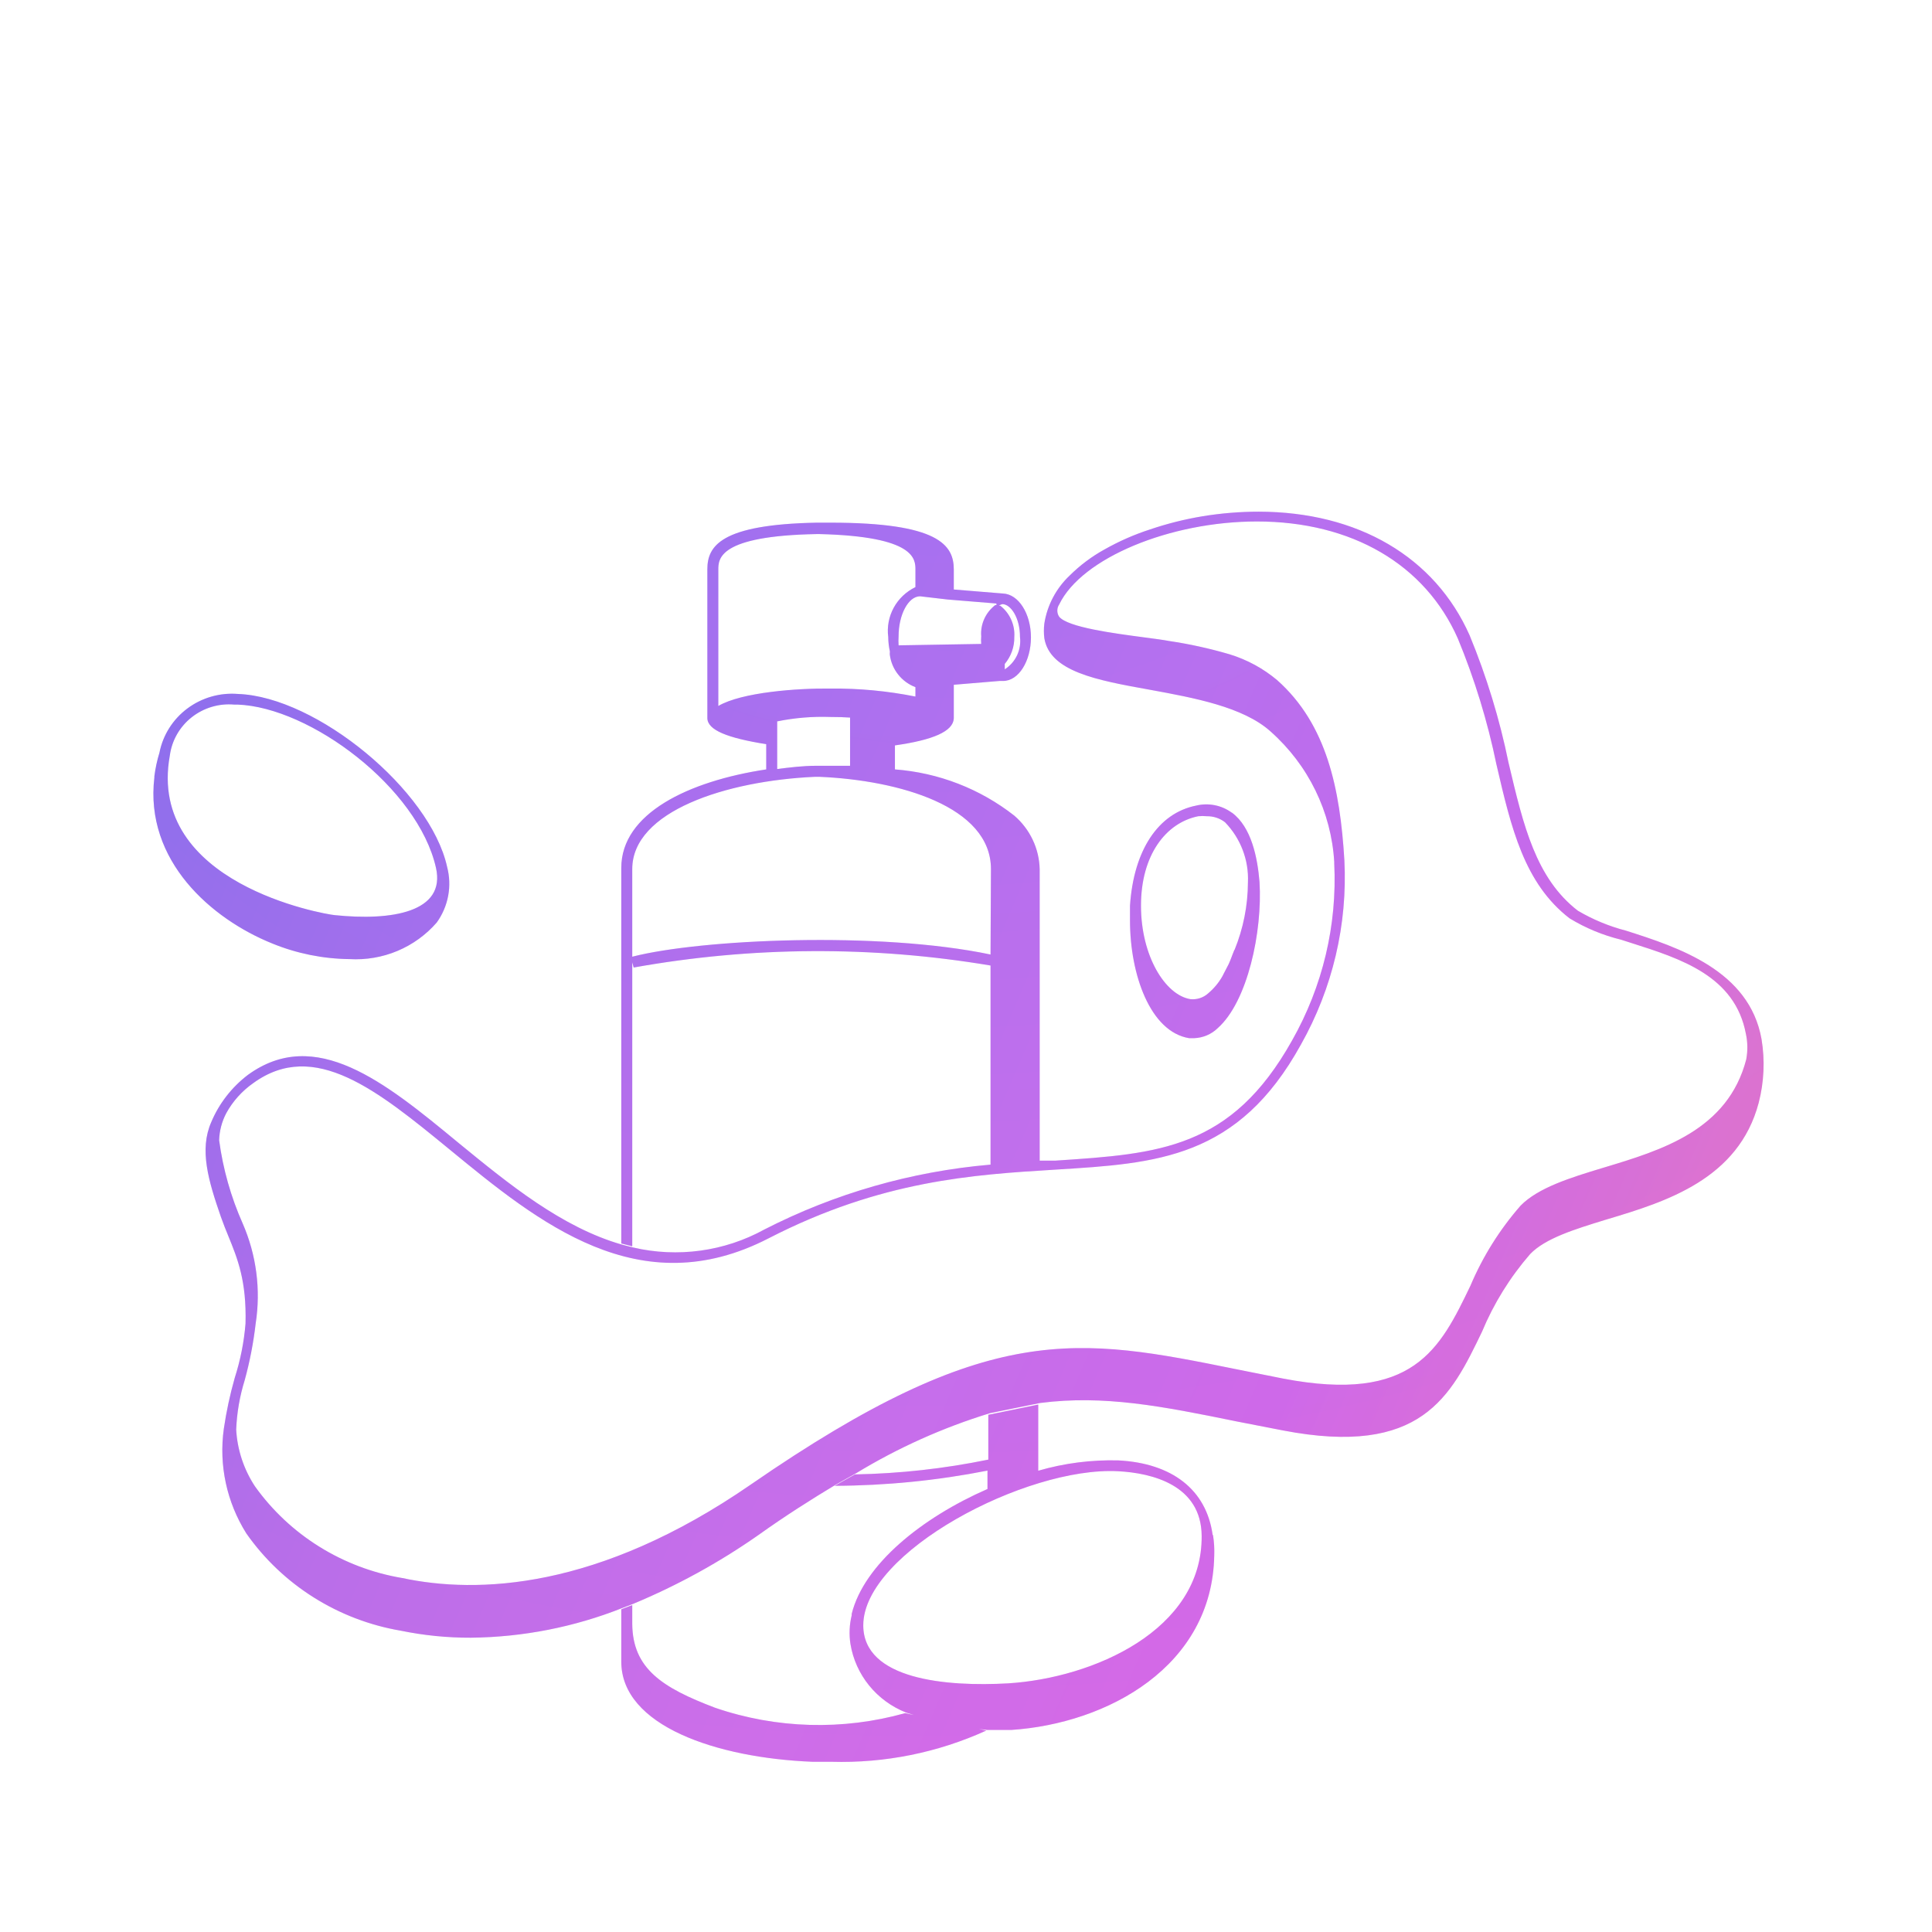
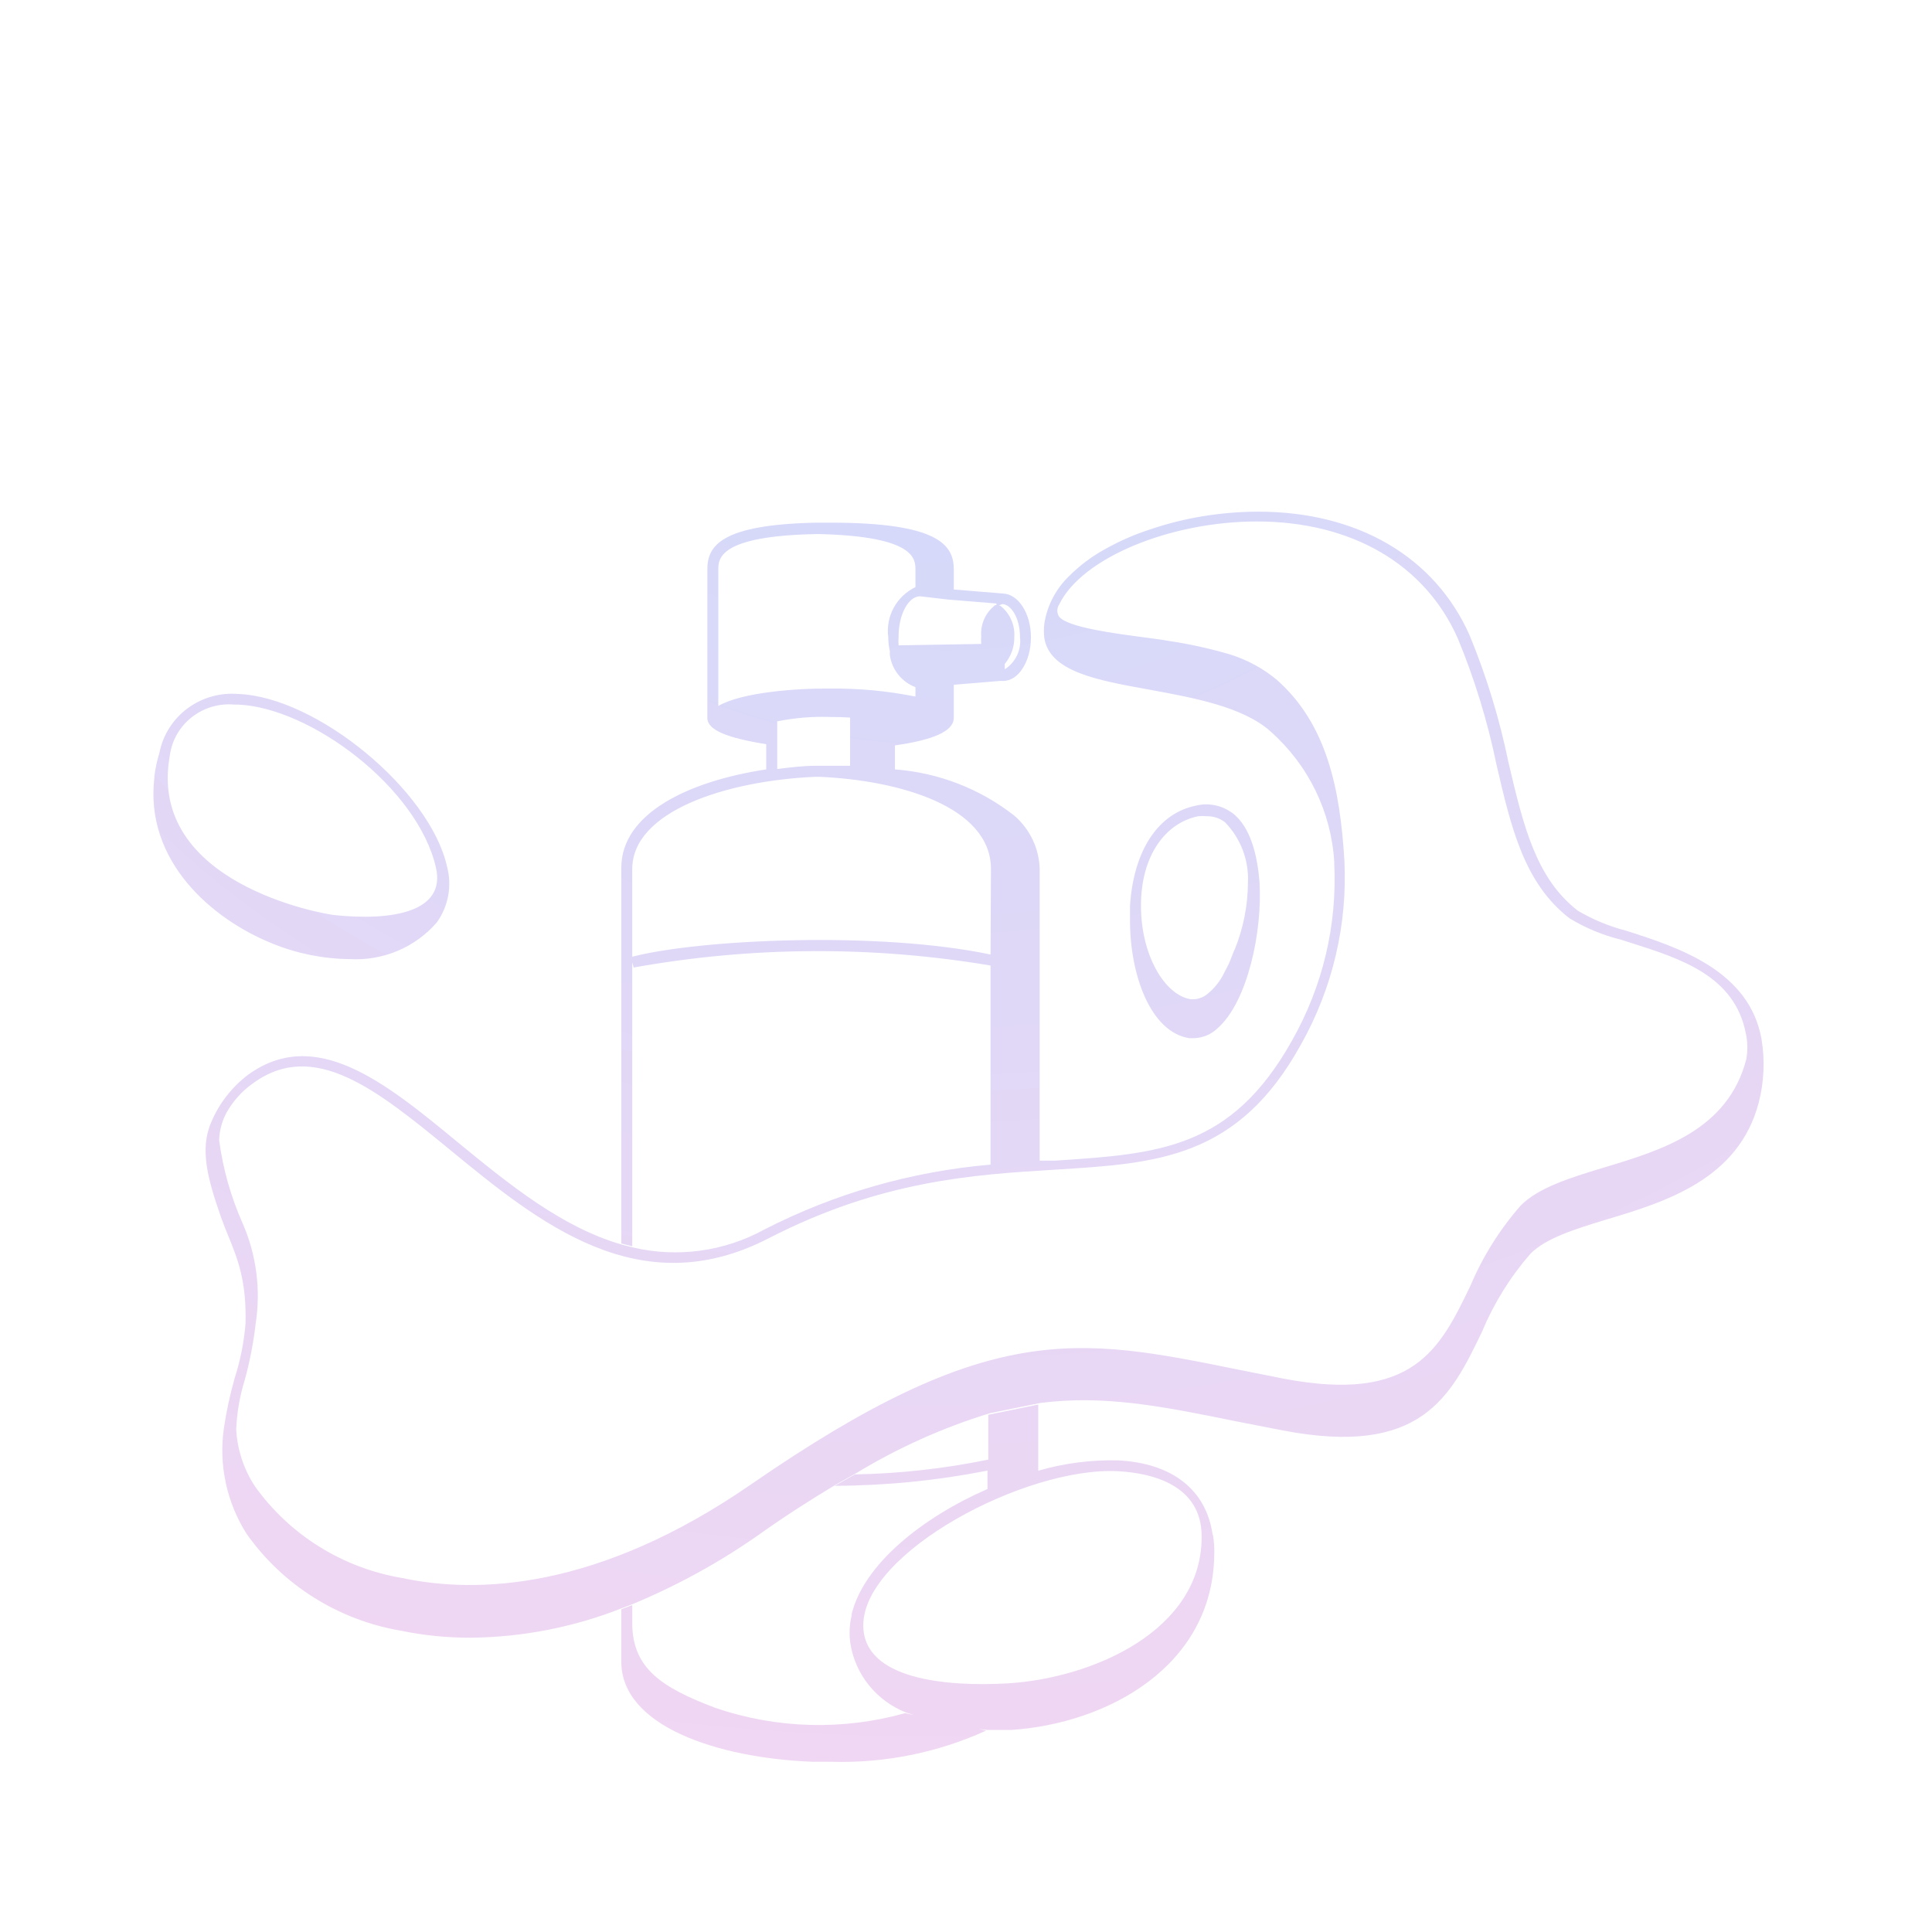
<svg xmlns="http://www.w3.org/2000/svg" width="104" height="104" viewBox="0 0 104 104" fill="none">
-   <path fill-rule="evenodd" clip-rule="evenodd" d="M87.535 50.1C90.333 50.994 94.168 52.233 94.824 55.938C95.013 57.078 94.961 58.245 94.671 59.364C93.589 63.468 89.688 64.685 86.552 65.623L86.423 65.662C84.755 66.175 83.187 66.657 82.367 67.508C81.284 68.756 80.409 70.167 79.777 71.687L79.771 71.7C78.101 75.164 76.522 78.44 69.046 76.998L66.554 76.513C62.555 75.695 59.419 75.081 55.998 75.522L53.288 76.072C50.76 76.847 48.34 77.933 46.087 79.303L44.994 79.917C43.705 80.693 42.317 81.566 40.809 82.643C38.708 84.112 36.451 85.351 34.078 86.338L33.488 86.564C30.898 87.59 28.137 88.13 25.346 88.158C24.08 88.162 22.816 88.036 21.576 87.781C19.907 87.497 18.312 86.887 16.884 85.988C15.456 85.09 14.225 83.919 13.261 82.546C12.204 80.864 11.774 78.872 12.048 76.912C12.184 75.985 12.381 75.067 12.638 74.165C12.942 73.216 13.136 72.237 13.217 71.246C13.277 68.952 12.788 67.754 12.295 66.547C12.158 66.211 12.021 65.875 11.895 65.515C11.206 63.533 10.725 61.885 11.37 60.409C11.79 59.407 12.469 58.531 13.337 57.867C16.976 55.217 20.713 58.244 24.625 61.475L24.717 61.551C27.39 63.737 30.247 66.075 33.488 67.001L34.078 67.152C36.474 67.713 38.997 67.367 41.148 66.183C44.931 64.245 49.063 63.059 53.31 62.693L53.321 62.692V51.974C46.96 50.905 40.459 50.942 34.11 52.082L34.034 51.802V67.088L33.444 66.937V46.717C33.444 43.787 37.05 42.053 41.246 41.417V40.06C39.17 39.726 38.077 39.306 38.077 38.649V30.645C38.077 29.395 38.788 28.232 43.967 28.135H44.699C50.535 28.135 51.343 29.342 51.343 30.656V31.733L53.988 31.949C54.829 31.981 55.496 33.036 55.496 34.308C55.496 35.579 54.84 36.656 53.999 36.656H53.802L51.343 36.861V38.681C51.3 39.371 50.229 39.834 48.174 40.125V41.417C50.52 41.594 52.759 42.461 54.6 43.906C55.017 44.266 55.354 44.707 55.589 45.202C55.825 45.697 55.953 46.235 55.966 46.782V62.477H56.818L56.888 62.472C62.37 62.109 66.284 61.849 69.549 56.014C71.2 53.105 71.987 49.798 71.822 46.469V46.394C71.661 43.699 70.428 41.175 68.39 39.371C66.921 38.051 64.27 37.565 61.928 37.135L61.899 37.13C59.014 36.613 56.523 36.15 56.217 34.361C56.184 34.097 56.184 33.829 56.217 33.564C56.372 32.578 56.852 31.67 57.583 30.979C58.137 30.429 58.766 29.957 59.452 29.579C60.228 29.139 61.049 28.778 61.899 28.502C62.822 28.189 63.768 27.951 64.73 27.791C65.73 27.627 66.742 27.544 67.757 27.543C73.111 27.553 77.242 29.988 79.11 34.2C80.026 36.421 80.729 38.722 81.208 41.073L81.222 41.129C82.003 44.434 82.675 47.277 84.935 49.023C85.746 49.501 86.621 49.864 87.535 50.1ZM86.316 62.857C89.457 61.911 93.013 60.84 94.004 57.016V57.005C94.085 56.559 94.078 56.102 93.983 55.658C93.4 52.537 90.48 51.609 87.817 50.762C87.63 50.703 87.445 50.644 87.262 50.584C86.282 50.345 85.345 49.956 84.487 49.432C82.05 47.547 81.35 44.584 80.553 41.148C80.076 38.831 79.381 36.562 78.476 34.372C76.717 30.387 72.772 28.071 67.658 28.071C62.992 28.071 58.228 30.031 57.015 32.541C56.95 32.639 56.916 32.753 56.916 32.87C56.916 32.986 56.95 33.1 57.015 33.198C57.476 33.766 59.929 34.09 61.61 34.312C62.16 34.384 62.627 34.446 62.916 34.502C64.024 34.666 65.12 34.907 66.194 35.223C67.133 35.511 68.003 35.984 68.751 36.613C71.428 38.994 72.138 42.473 72.368 46.308C72.544 49.766 71.734 53.203 70.029 56.229C66.647 62.361 62.283 62.627 56.831 62.96L56.807 62.962L56.788 62.963C52.411 63.232 47.444 63.537 41.377 66.657C34.406 70.255 28.985 65.806 24.199 61.874C20.309 58.685 16.921 55.928 13.643 58.297C13.034 58.721 12.533 59.278 12.179 59.924C11.943 60.374 11.812 60.871 11.796 61.378C12.002 62.924 12.429 64.432 13.064 65.86C13.803 67.555 14.046 69.421 13.763 71.246C13.644 72.275 13.447 73.294 13.173 74.294C12.904 75.158 12.75 76.052 12.714 76.955C12.775 78.04 13.121 79.091 13.72 80.004C14.647 81.304 15.826 82.411 17.19 83.259C18.553 84.108 20.074 84.682 21.664 84.948C25.663 85.799 32.176 85.605 40.427 79.906C53.277 71.03 58.009 71.978 66.587 73.713L69.068 74.208C76.094 75.555 77.515 72.614 79.154 69.21C79.817 67.642 80.728 66.188 81.853 64.901C82.793 63.942 84.498 63.404 86.29 62.865L86.316 62.857ZM21.396 51.188C20.581 51.53 19.696 51.681 18.812 51.629C17.386 51.613 15.976 51.328 14.659 50.789C11.392 49.475 7.775 46.34 8.31 41.848V41.784C8.365 41.353 8.457 40.928 8.584 40.513C8.771 39.566 9.306 38.72 10.086 38.138C10.867 37.556 11.837 37.277 12.812 37.356C17.052 37.507 23.161 42.548 24.068 46.663C24.202 47.172 24.222 47.704 24.125 48.222C24.029 48.739 23.819 49.229 23.511 49.658C22.935 50.322 22.211 50.846 21.396 51.188ZM10.313 38.615C9.668 39.126 9.248 39.864 9.141 40.674C7.895 47.568 17.446 49.206 18.003 49.26C21.096 49.583 24.013 49.098 23.467 46.706C22.494 42.408 16.703 38.067 12.78 37.927H12.605C11.78 37.856 10.959 38.103 10.313 38.615ZM60.206 78.614C63.09 78.765 64.937 80.187 65.276 82.621L65.298 82.643C65.354 82.999 65.376 83.36 65.363 83.72C65.265 89.698 59.626 92.779 54.436 93.124H53.496H53.146C52.999 93.109 52.851 93.092 52.704 93.073L53.092 93.156C50.482 94.345 47.628 94.92 44.754 94.837H43.738C38.569 94.632 33.444 92.898 33.444 89.451V86.628L34.034 86.402V87.415C34.056 89.828 35.651 90.851 38.492 91.928C41.79 93.06 45.362 93.161 48.721 92.219L49.199 92.322C49.057 92.278 48.916 92.233 48.775 92.187C47.996 91.88 47.311 91.379 46.786 90.733C46.262 90.088 45.915 89.319 45.781 88.503C45.7 87.987 45.722 87.459 45.847 86.952V86.876C46.512 84.199 49.636 81.694 53.157 80.153V79.163C50.448 79.697 47.692 79.971 44.929 79.982L46.022 79.368C48.435 79.324 50.838 79.057 53.201 78.571V76.158L55.889 75.608V79.171L55.911 79.163C57.305 78.761 58.754 78.575 60.206 78.614ZM46.47 87.49C46.47 90.409 50.928 90.808 54.283 90.614C58.85 90.323 64.73 87.76 64.686 82.675C64.664 79.939 62.02 79.293 60.184 79.196C55.212 78.937 46.47 83.569 46.47 87.49ZM65.384 43.343C65.717 43.408 66.031 43.545 66.303 43.744H66.314C67.374 44.531 67.691 46.179 67.8 47.471C67.964 50.164 67.155 53.924 65.549 55.346C65.21 55.676 64.758 55.868 64.281 55.885H64.008C61.921 55.54 60.828 52.47 60.828 49.55V48.753C61.025 45.769 62.347 43.776 64.38 43.367C64.709 43.286 65.052 43.278 65.384 43.343ZM66.347 51.382L66.445 51.134H66.456C66.928 49.976 67.173 48.741 67.177 47.493C67.203 46.9 67.107 46.308 66.894 45.753C66.682 45.197 66.358 44.69 65.942 44.261C65.665 44.047 65.322 43.933 64.97 43.938C64.814 43.923 64.656 43.923 64.5 43.938C62.741 44.294 61.419 46.049 61.419 48.753C61.419 51.457 62.719 53.558 64.074 53.784C64.245 53.802 64.418 53.785 64.582 53.733C64.746 53.681 64.897 53.596 65.025 53.482C65.337 53.221 65.6 52.907 65.8 52.556L65.91 52.34C65.94 52.28 65.971 52.223 66.001 52.166C66.047 52.081 66.093 51.996 66.139 51.899C66.202 51.766 66.258 51.618 66.312 51.474C66.323 51.443 66.335 51.412 66.347 51.382ZM54.906 34.286C54.906 33.241 54.403 32.52 53.955 32.52C53.888 32.537 53.825 32.566 53.769 32.606H53.846C54.1 32.805 54.301 33.062 54.432 33.355C54.563 33.647 54.621 33.967 54.6 34.286C54.61 34.816 54.428 35.332 54.086 35.74V36.031C54.374 35.845 54.604 35.583 54.749 35.274C54.894 34.966 54.948 34.623 54.906 34.286ZM53.638 32.487L51.015 32.272L49.529 32.099C48.895 32.099 48.371 33.09 48.371 34.254C48.36 34.415 48.36 34.577 48.371 34.739L52.819 34.663C52.807 34.527 52.807 34.39 52.819 34.254C52.793 33.934 52.849 33.613 52.981 33.32C53.112 33.027 53.316 32.77 53.572 32.573H53.638V32.487ZM38.667 30.677V38.002C39.935 37.259 42.94 37.044 44.699 37.065C46.237 37.05 47.771 37.194 49.278 37.496V36.99C48.911 36.85 48.59 36.615 48.348 36.309C48.105 36.004 47.951 35.64 47.901 35.256C47.895 35.213 47.895 35.169 47.901 35.126V35.062C47.845 34.807 47.816 34.547 47.814 34.286C47.743 33.744 47.847 33.194 48.109 32.713C48.372 32.232 48.781 31.844 49.278 31.604V30.677C49.278 30.096 49.278 28.878 44.12 28.749H43.967C38.667 28.846 38.667 30.085 38.667 30.677ZM45.759 41.223V38.627C45.453 38.606 45.125 38.595 44.71 38.595C43.746 38.56 42.781 38.64 41.836 38.832V41.396C42.525 41.31 43.224 41.223 43.913 41.223H43.989H45.759ZM34.034 51.5C37.717 50.552 47.333 50.121 53.321 51.382L53.343 46.782C53.343 43.41 48.393 41.999 44.109 41.816H43.869C39.083 42.031 34.034 43.669 34.034 46.782V51.5Z" fill="url(#paint0_linear_437_5425)" />
  <path fill-rule="evenodd" clip-rule="evenodd" d="M87.535 50.1C90.333 50.994 94.168 52.233 94.824 55.938C95.013 57.078 94.961 58.245 94.671 59.364C93.589 63.468 89.688 64.685 86.552 65.623L86.423 65.662C84.755 66.175 83.187 66.657 82.367 67.508C81.284 68.756 80.409 70.167 79.777 71.687L79.771 71.7C78.101 75.164 76.522 78.44 69.046 76.998L66.554 76.513C62.555 75.695 59.419 75.081 55.998 75.522L53.288 76.072C50.76 76.847 48.34 77.933 46.087 79.303L44.994 79.917C43.705 80.693 42.317 81.566 40.809 82.643C38.708 84.112 36.451 85.351 34.078 86.338L33.488 86.564C30.898 87.59 28.137 88.13 25.346 88.158C24.08 88.162 22.816 88.036 21.576 87.781C19.907 87.497 18.312 86.887 16.884 85.988C15.456 85.09 14.225 83.919 13.261 82.546C12.204 80.864 11.774 78.872 12.048 76.912C12.184 75.985 12.381 75.067 12.638 74.165C12.942 73.216 13.136 72.237 13.217 71.246C13.277 68.952 12.788 67.754 12.295 66.547C12.158 66.211 12.021 65.875 11.895 65.515C11.206 63.533 10.725 61.885 11.37 60.409C11.79 59.407 12.469 58.531 13.337 57.867C16.976 55.217 20.713 58.244 24.625 61.475L24.717 61.551C27.39 63.737 30.247 66.075 33.488 67.001L34.078 67.152C36.474 67.713 38.997 67.367 41.148 66.183C44.931 64.245 49.063 63.059 53.31 62.693L53.321 62.692V51.974C46.96 50.905 40.459 50.942 34.11 52.082L34.034 51.802V67.088L33.444 66.937V46.717C33.444 43.787 37.05 42.053 41.246 41.417V40.06C39.17 39.726 38.077 39.306 38.077 38.649V30.645C38.077 29.395 38.788 28.232 43.967 28.135H44.699C50.535 28.135 51.343 29.342 51.343 30.656V31.733L53.988 31.949C54.829 31.981 55.496 33.036 55.496 34.308C55.496 35.579 54.84 36.656 53.999 36.656H53.802L51.343 36.861V38.681C51.3 39.371 50.229 39.834 48.174 40.125V41.417C50.52 41.594 52.759 42.461 54.6 43.906C55.017 44.266 55.354 44.707 55.589 45.202C55.825 45.697 55.953 46.235 55.966 46.782V62.477H56.818L56.888 62.472C62.37 62.109 66.284 61.849 69.549 56.014C71.2 53.105 71.987 49.798 71.822 46.469V46.394C71.661 43.699 70.428 41.175 68.39 39.371C66.921 38.051 64.27 37.565 61.928 37.135L61.899 37.13C59.014 36.613 56.523 36.15 56.217 34.361C56.184 34.097 56.184 33.829 56.217 33.564C56.372 32.578 56.852 31.67 57.583 30.979C58.137 30.429 58.766 29.957 59.452 29.579C60.228 29.139 61.049 28.778 61.899 28.502C62.822 28.189 63.768 27.951 64.73 27.791C65.73 27.627 66.742 27.544 67.757 27.543C73.111 27.553 77.242 29.988 79.11 34.2C80.026 36.421 80.729 38.722 81.208 41.073L81.222 41.129C82.003 44.434 82.675 47.277 84.935 49.023C85.746 49.501 86.621 49.864 87.535 50.1ZM86.316 62.857C89.457 61.911 93.013 60.84 94.004 57.016V57.005C94.085 56.559 94.078 56.102 93.983 55.658C93.4 52.537 90.48 51.609 87.817 50.762C87.63 50.703 87.445 50.644 87.262 50.584C86.282 50.345 85.345 49.956 84.487 49.432C82.05 47.547 81.35 44.584 80.553 41.148C80.076 38.831 79.381 36.562 78.476 34.372C76.717 30.387 72.772 28.071 67.658 28.071C62.992 28.071 58.228 30.031 57.015 32.541C56.95 32.639 56.916 32.753 56.916 32.87C56.916 32.986 56.95 33.1 57.015 33.198C57.476 33.766 59.929 34.09 61.61 34.312C62.16 34.384 62.627 34.446 62.916 34.502C64.024 34.666 65.12 34.907 66.194 35.223C67.133 35.511 68.003 35.984 68.751 36.613C71.428 38.994 72.138 42.473 72.368 46.308C72.544 49.766 71.734 53.203 70.029 56.229C66.647 62.361 62.283 62.627 56.831 62.96L56.807 62.962L56.788 62.963C52.411 63.232 47.444 63.537 41.377 66.657C34.406 70.255 28.985 65.806 24.199 61.874C20.309 58.685 16.921 55.928 13.643 58.297C13.034 58.721 12.533 59.278 12.179 59.924C11.943 60.374 11.812 60.871 11.796 61.378C12.002 62.924 12.429 64.432 13.064 65.86C13.803 67.555 14.046 69.421 13.763 71.246C13.644 72.275 13.447 73.294 13.173 74.294C12.904 75.158 12.75 76.052 12.714 76.955C12.775 78.04 13.121 79.091 13.72 80.004C14.647 81.304 15.826 82.411 17.19 83.259C18.553 84.108 20.074 84.682 21.664 84.948C25.663 85.799 32.176 85.605 40.427 79.906C53.277 71.03 58.009 71.978 66.587 73.713L69.068 74.208C76.094 75.555 77.515 72.614 79.154 69.21C79.817 67.642 80.728 66.188 81.853 64.901C82.793 63.942 84.498 63.404 86.29 62.865L86.316 62.857ZM21.396 51.188C20.581 51.53 19.696 51.681 18.812 51.629C17.386 51.613 15.976 51.328 14.659 50.789C11.392 49.475 7.775 46.34 8.31 41.848V41.784C8.365 41.353 8.457 40.928 8.584 40.513C8.771 39.566 9.306 38.72 10.086 38.138C10.867 37.556 11.837 37.277 12.812 37.356C17.052 37.507 23.161 42.548 24.068 46.663C24.202 47.172 24.222 47.704 24.125 48.222C24.029 48.739 23.819 49.229 23.511 49.658C22.935 50.322 22.211 50.846 21.396 51.188ZM10.313 38.615C9.668 39.126 9.248 39.864 9.141 40.674C7.895 47.568 17.446 49.206 18.003 49.26C21.096 49.583 24.013 49.098 23.467 46.706C22.494 42.408 16.703 38.067 12.78 37.927H12.605C11.78 37.856 10.959 38.103 10.313 38.615ZM60.206 78.614C63.09 78.765 64.937 80.187 65.276 82.621L65.298 82.643C65.354 82.999 65.376 83.36 65.363 83.72C65.265 89.698 59.626 92.779 54.436 93.124H53.496H53.146C52.999 93.109 52.851 93.092 52.704 93.073L53.092 93.156C50.482 94.345 47.628 94.92 44.754 94.837H43.738C38.569 94.632 33.444 92.898 33.444 89.451V86.628L34.034 86.402V87.415C34.056 89.828 35.651 90.851 38.492 91.928C41.79 93.06 45.362 93.161 48.721 92.219L49.199 92.322C49.057 92.278 48.916 92.233 48.775 92.187C47.996 91.88 47.311 91.379 46.786 90.733C46.262 90.088 45.915 89.319 45.781 88.503C45.7 87.987 45.722 87.459 45.847 86.952V86.876C46.512 84.199 49.636 81.694 53.157 80.153V79.163C50.448 79.697 47.692 79.971 44.929 79.982L46.022 79.368C48.435 79.324 50.838 79.057 53.201 78.571V76.158L55.889 75.608V79.171L55.911 79.163C57.305 78.761 58.754 78.575 60.206 78.614ZM46.47 87.49C46.47 90.409 50.928 90.808 54.283 90.614C58.85 90.323 64.73 87.76 64.686 82.675C64.664 79.939 62.02 79.293 60.184 79.196C55.212 78.937 46.47 83.569 46.47 87.49ZM65.384 43.343C65.717 43.408 66.031 43.545 66.303 43.744H66.314C67.374 44.531 67.691 46.179 67.8 47.471C67.964 50.164 67.155 53.924 65.549 55.346C65.21 55.676 64.758 55.868 64.281 55.885H64.008C61.921 55.54 60.828 52.47 60.828 49.55V48.753C61.025 45.769 62.347 43.776 64.38 43.367C64.709 43.286 65.052 43.278 65.384 43.343ZM66.347 51.382L66.445 51.134H66.456C66.928 49.976 67.173 48.741 67.177 47.493C67.203 46.9 67.107 46.308 66.894 45.753C66.682 45.197 66.358 44.69 65.942 44.261C65.665 44.047 65.322 43.933 64.97 43.938C64.814 43.923 64.656 43.923 64.5 43.938C62.741 44.294 61.419 46.049 61.419 48.753C61.419 51.457 62.719 53.558 64.074 53.784C64.245 53.802 64.418 53.785 64.582 53.733C64.746 53.681 64.897 53.596 65.025 53.482C65.337 53.221 65.6 52.907 65.8 52.556L65.91 52.34C65.94 52.28 65.971 52.223 66.001 52.166C66.047 52.081 66.093 51.996 66.139 51.899C66.202 51.766 66.258 51.618 66.312 51.474C66.323 51.443 66.335 51.412 66.347 51.382ZM54.906 34.286C54.906 33.241 54.403 32.52 53.955 32.52C53.888 32.537 53.825 32.566 53.769 32.606H53.846C54.1 32.805 54.301 33.062 54.432 33.355C54.563 33.647 54.621 33.967 54.6 34.286C54.61 34.816 54.428 35.332 54.086 35.74V36.031C54.374 35.845 54.604 35.583 54.749 35.274C54.894 34.966 54.948 34.623 54.906 34.286ZM53.638 32.487L51.015 32.272L49.529 32.099C48.895 32.099 48.371 33.09 48.371 34.254C48.36 34.415 48.36 34.577 48.371 34.739L52.819 34.663C52.807 34.527 52.807 34.39 52.819 34.254C52.793 33.934 52.849 33.613 52.981 33.32C53.112 33.027 53.316 32.77 53.572 32.573H53.638V32.487ZM38.667 30.677V38.002C39.935 37.259 42.94 37.044 44.699 37.065C46.237 37.05 47.771 37.194 49.278 37.496V36.99C48.911 36.85 48.59 36.615 48.348 36.309C48.105 36.004 47.951 35.64 47.901 35.256C47.895 35.213 47.895 35.169 47.901 35.126V35.062C47.845 34.807 47.816 34.547 47.814 34.286C47.743 33.744 47.847 33.194 48.109 32.713C48.372 32.232 48.781 31.844 49.278 31.604V30.677C49.278 30.096 49.278 28.878 44.12 28.749H43.967C38.667 28.846 38.667 30.085 38.667 30.677ZM45.759 41.223V38.627C45.453 38.606 45.125 38.595 44.71 38.595C43.746 38.56 42.781 38.64 41.836 38.832V41.396C42.525 41.31 43.224 41.223 43.913 41.223H43.989H45.759ZM34.034 51.5C37.717 50.552 47.333 50.121 53.321 51.382L53.343 46.782C53.343 43.41 48.393 41.999 44.109 41.816H43.869C39.083 42.031 34.034 43.669 34.034 46.782V51.5Z" fill="url(#paint1_radial_437_5425)" fill-opacity="0.22" style="mix-blend-mode:darken" />
  <defs>
    <linearGradient id="paint0_linear_437_5425" x1="-24.139" y1="17.85" x2="109.417" y2="75.49" gradientUnits="userSpaceOnUse">
      <stop stop-color="#62B8F2" />
      <stop offset="0.135" stop-color="#7D96F2" />
      <stop offset="0.267" stop-color="#9678F2" />
      <stop offset="0.446" stop-color="#BD79F2" />
      <stop offset="0.6" stop-color="#D179F2" />
      <stop offset="0.744" stop-color="#DD72F0" />
      <stop offset="0.873" stop-color="#F27FCC" />
      <stop offset="1" stop-color="#F695E0" />
    </linearGradient>
    <radialGradient id="paint1_radial_437_5425" cx="0" cy="0" r="1" gradientUnits="userSpaceOnUse" gradientTransform="translate(51.828 17.343) rotate(88.36) scale(92.789 119.495)">
      <stop stop-color="#2F53EC" />
      <stop offset="1" stop-color="#D745BF" />
    </radialGradient>
  </defs>
</svg>